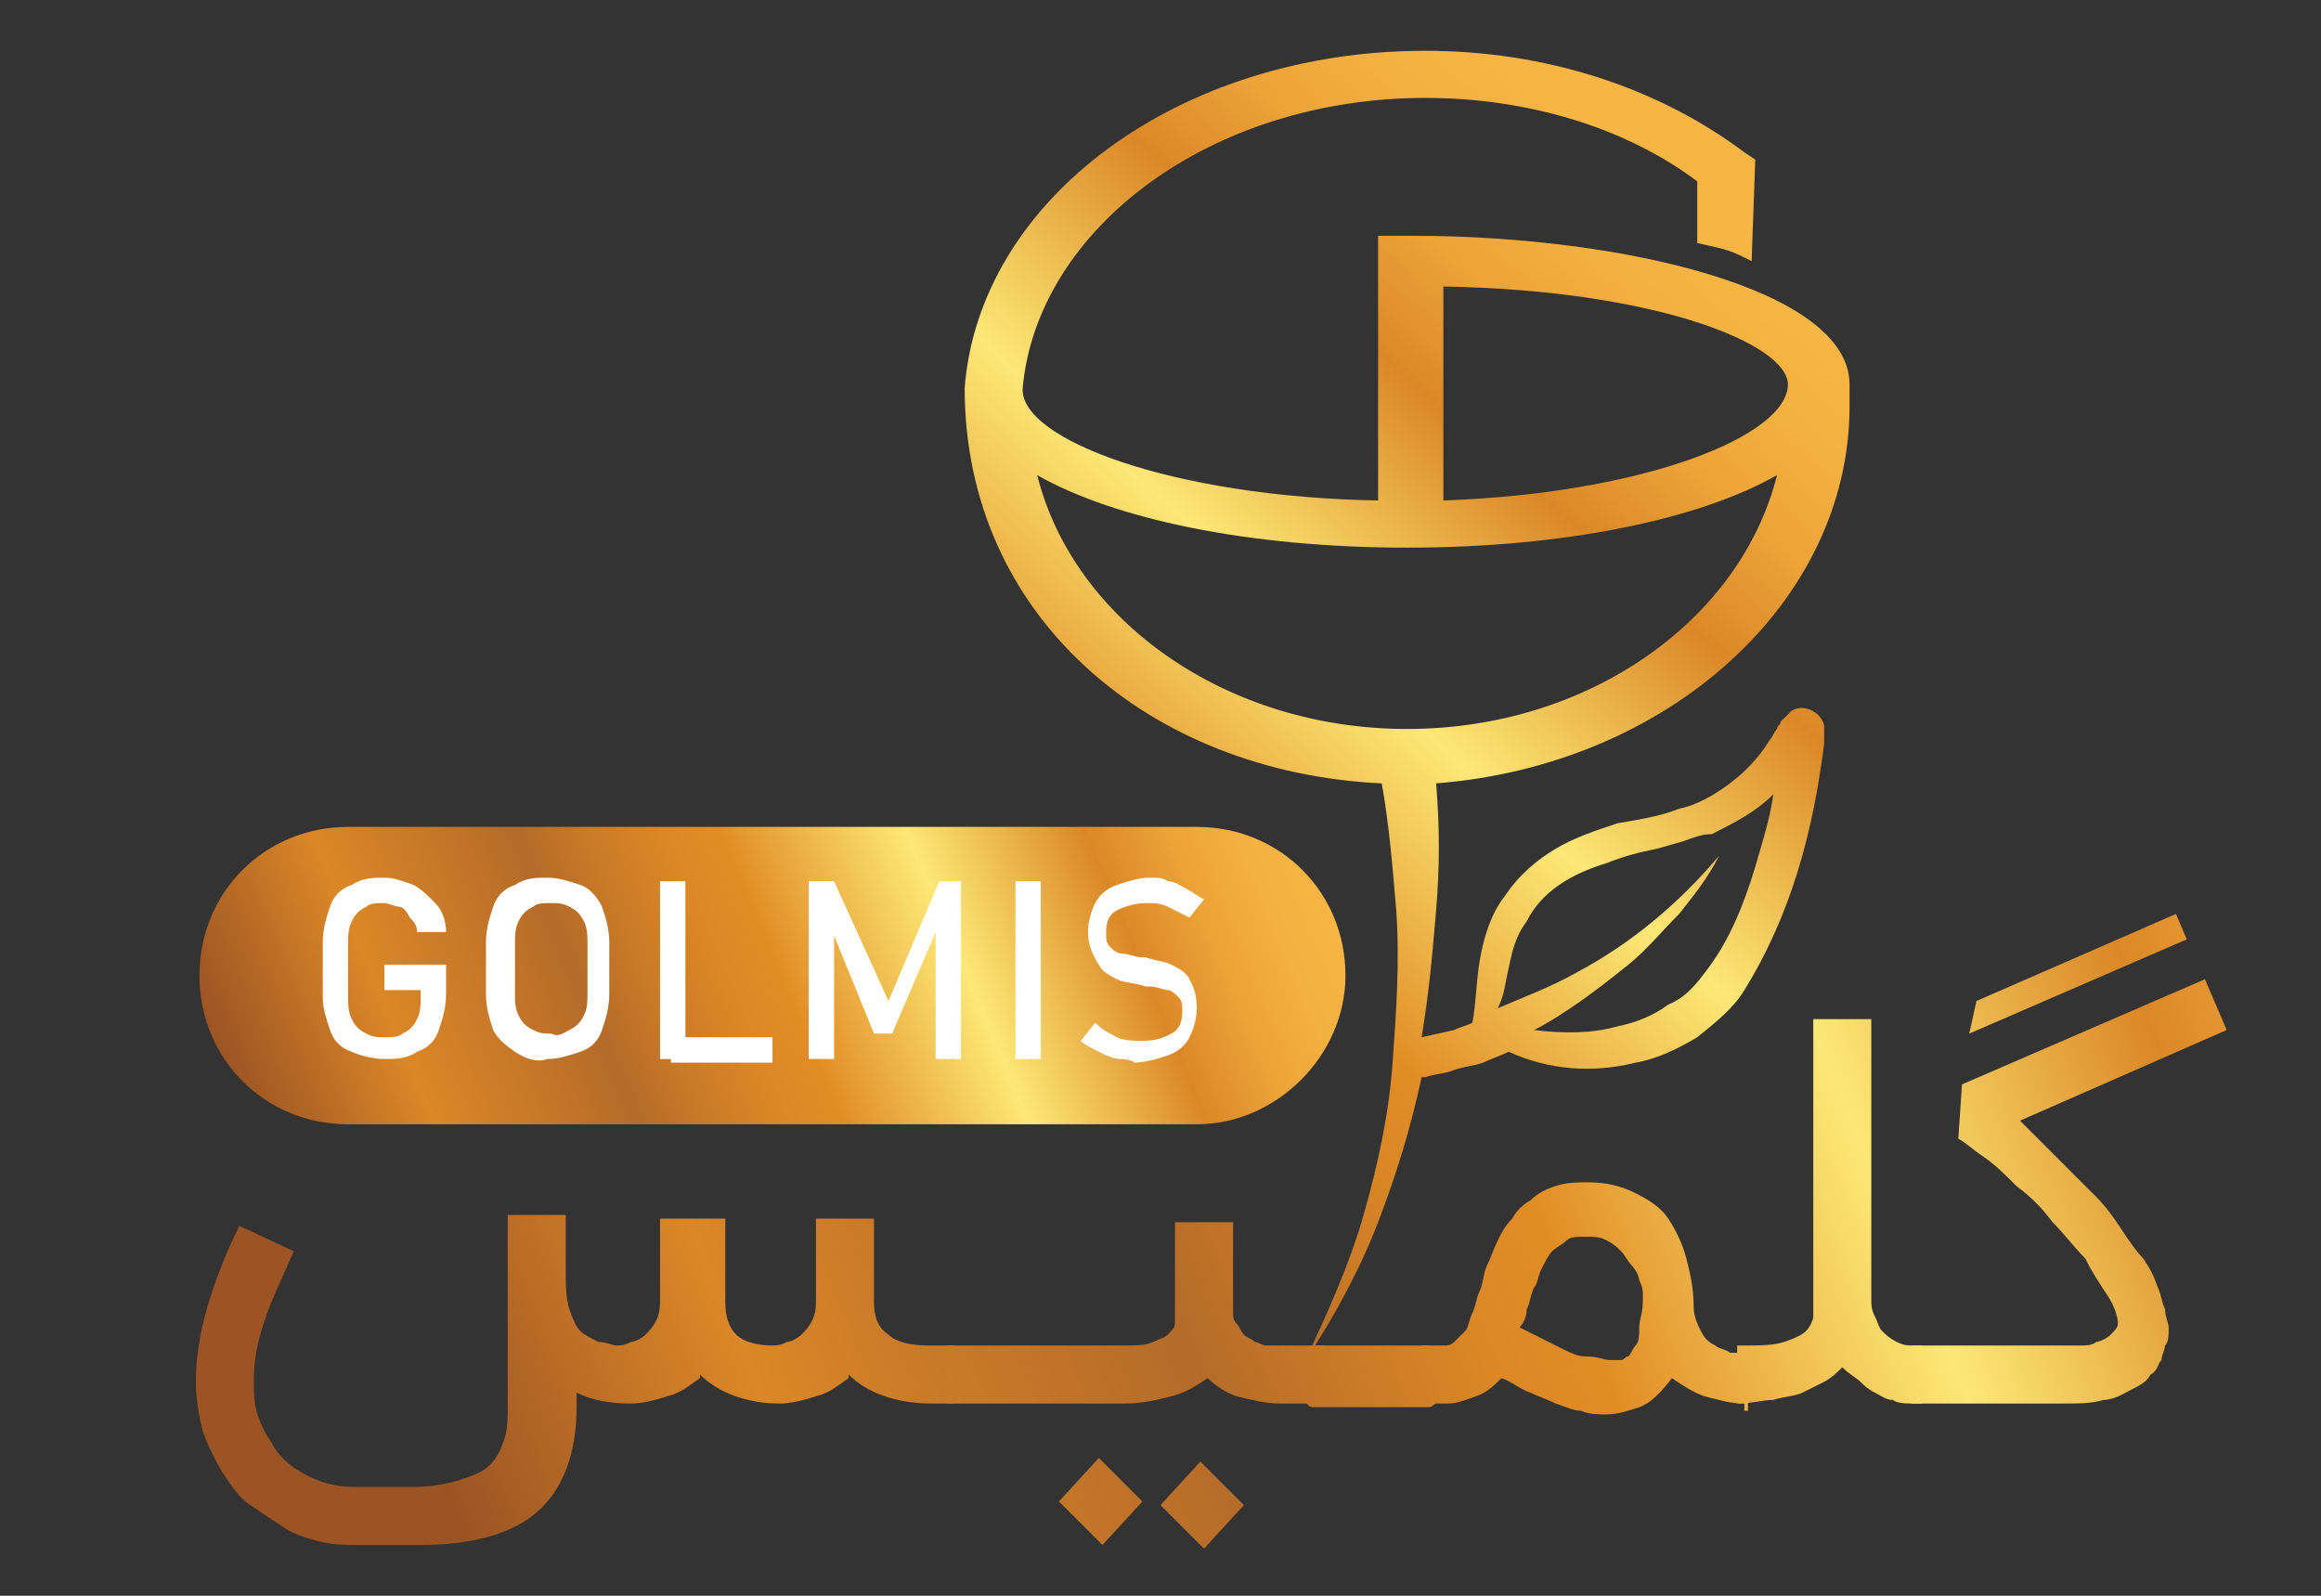
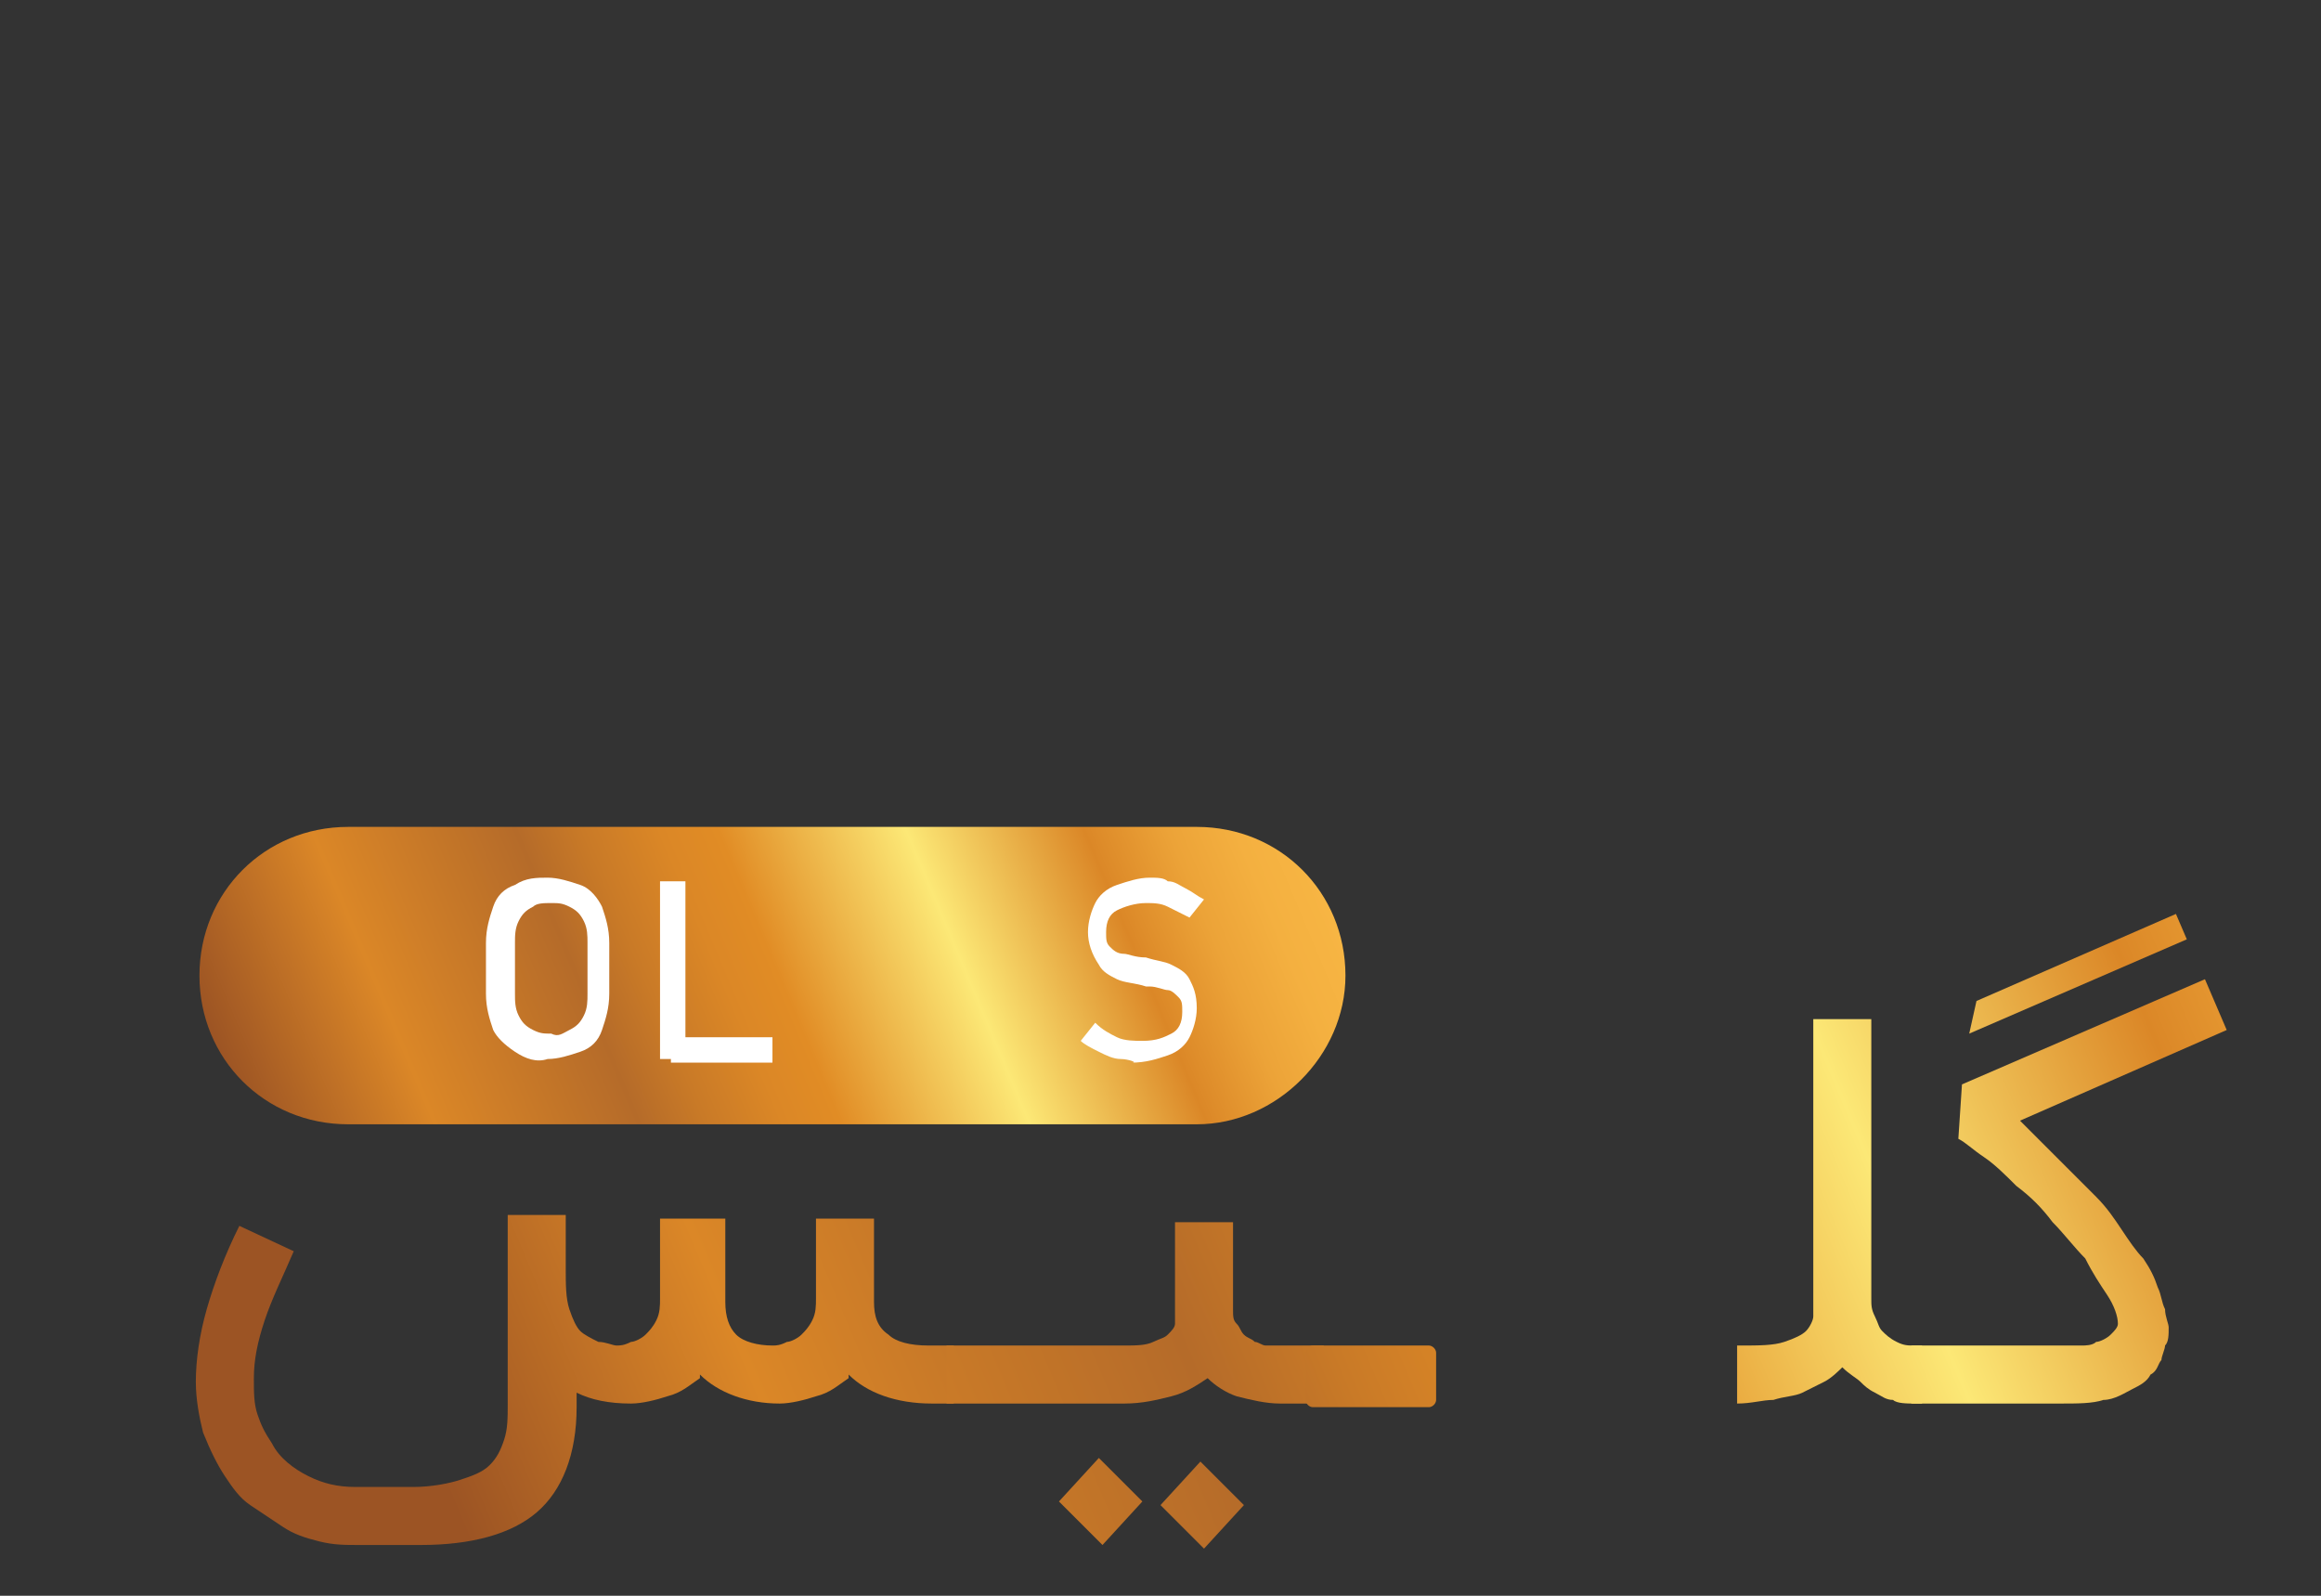
<svg xmlns="http://www.w3.org/2000/svg" version="1.1" id="Layer_1" x="0px" y="0px" viewBox="0 0 64 44" style="enable-background:new 0 0 64 44;" xml:space="preserve">
  <rect x="0" y="0" width="64" height="44" fill="#333333" stroke="none" />
  <style type="text/css">
	.st0{fill:url(#SVGID_1_);}
	.st1{fill:url(#SVGID_00000049199521496881199930000013311928684569781376_);}
	.st2{fill:url(#SVGID_00000163067191424510275080000014973151810762062518_);}
	.st3{fill:url(#SVGID_00000006665526578891104800000017375603147735874695_);}
	.st4{fill:url(#SVGID_00000165919380301519072400000016444261377068647346_);}
	.st5{fill:url(#SVGID_00000145032112329523318020000009095363107071442586_);}
	.st6{fill:url(#SVGID_00000005950354315194419800000013520946761012871040_);}
	.st7{fill:url(#SVGID_00000067932733002099335020000010889930082890592680_);}
	.st8{fill:#FFFFFF;}
</style>
  <linearGradient id="SVGID_1_" gradientUnits="userSpaceOnUse" x1="47.066" y1="6.588" x2="16.651" y2="41.136">
    <stop offset="0" style="stop-color:#F7B543" />
    <stop offset="5.123457e-02" style="stop-color:#F4B040" />
    <stop offset="0.109" style="stop-color:#ECA338" />
    <stop offset="0.169" style="stop-color:#DE8C2A" />
    <stop offset="0.181" style="stop-color:#DB8727" />
    <stop offset="0.333" style="stop-color:#FCE876" />
    <stop offset="0.494" style="stop-color:#E18C25" />
    <stop offset="0.543" style="stop-color:#DB8726" />
    <stop offset="0.609" style="stop-color:#C97A27" />
    <stop offset="0.666" style="stop-color:#B56B29" />
    <stop offset="0.841" style="stop-color:#DB8727" />
    <stop offset="1" style="stop-color:#9C5424" />
  </linearGradient>
-   <path class="st0" d="M51,10.6c0-2.6-6.2-4.1-12.1-4.1h-0.9v7.3c-5.7-0.1-9.9-1.7-9.8-3.1c0.4-4.4,5.2-8,11.1-8  c2.8,0,5.5,0.8,7.5,2.3v1.7c0.9,0.2,0.9,0.2,1.5,0.5l0.1-2.8l-0.3-0.2c-2.4-1.8-5.5-2.8-8.8-2.8c-6.8,0-12.3,4.1-12.7,9.3h0  c0,0,0,0,0,0c0,6.3,5.1,10.6,11.5,10.9c0.2,1.1,0.3,2.3,0.4,3.5c0.1,1.4,0,2.8-0.1,4.2c-0.1,1.4-0.4,2.8-0.8,4.2  c-0.4,1.4-1,2.7-1.6,4c0.8-1.2,1.5-2.5,2-3.8c0.5-1.3,0.9-2.6,1.2-4l0,0l0.1,0c0.3-0.1,0.6-0.1,0.8-0.2c0.3-0.1,0.5-0.1,0.8-0.2  c0.2-0.1,0.5-0.2,0.7-0.3c1.1,0.5,2.3,0.6,3.5,0.3c0.6-0.1,1.2-0.4,1.7-0.7c0.5-0.4,1-0.8,1.3-1.3c1.3-2.1,1.9-4.4,2.2-6.8l0-0.2  l0-0.1l0-0.1c0,0,0-0.1,0-0.1c-0.1-0.4-0.6-0.6-0.9-0.4c-0.1,0.1-0.1,0.1-0.2,0.2l-0.1,0.1c0,0.1-0.1,0.1-0.1,0.2  c-0.1,0.1-0.1,0.2-0.2,0.3c-0.3,0.5-0.7,0.9-1.1,1.2c-0.4,0.3-0.9,0.6-1.4,0.7c-0.5,0.2-1.1,0.3-1.7,0.4c-0.6,0.2-1.2,0.4-1.7,0.7  c-0.5,0.3-1,0.7-1.4,1.3c-0.4,0.5-0.6,1.2-0.7,1.8c-0.1,0.6-0.1,1.2-0.2,1.7c-0.2,0.1-0.3,0.1-0.5,0.2l-0.9,0.2  c0.2-1.2,0.3-2.3,0.4-3.5c0.1-1.2,0.1-2.3,0-3.5C46,21.1,51,16.6,51,11.2L51,10.6L51,10.6C51,10.6,51,10.6,51,10.6z M41.6,26.7  c0.1-0.5,0.2-0.9,0.5-1.3c0.4-0.8,1.2-1.3,2.2-1.6c0.5-0.2,0.9-0.3,1.4-0.4l0.7-0.2c0.3-0.1,0.5-0.2,0.8-0.2  c0.6-0.3,1.2-0.6,1.7-1.1c-0.1,0.7-0.3,1.3-0.5,2c-0.3,1-0.7,2-1.3,2.8c-0.3,0.4-0.6,0.8-1.1,1c-0.4,0.3-0.9,0.5-1.4,0.6  c-0.7,0.2-1.5,0.2-2.3,0.1c0.4-0.2,0.7-0.4,1-0.6c0.6-0.4,1.1-0.8,1.6-1.2c0.5-0.4,0.9-0.9,1.4-1.4c0.4-0.5,0.8-1,1.1-1.6l0,0l0,0  c-1.1,1.3-2.4,2.4-3.9,3.2c-0.7,0.4-1.5,0.7-2.2,1C41.5,27.4,41.5,27.1,41.6,26.7z M38.8,20.1c-5,0-9.2-3-10.2-7  c2.1,1.2,5.8,2,10.2,2c4.4,0,8.1-0.8,10.2-2C48,17.1,43.8,20.1,38.8,20.1z M39.8,13.8V7.9c5.9,0.1,9.5,1.6,9.5,2.7  C49.3,12,45.4,13.6,39.8,13.8z" />
  <g>
    <linearGradient id="SVGID_00000158743026312114350830000011838335594607257017_" gradientUnits="userSpaceOnUse" x1="63.216" y1="16.644" x2="11.246" y2="38.495">
      <stop offset="0" style="stop-color:#F7B543" />
      <stop offset="5.123457e-02" style="stop-color:#F4B040" />
      <stop offset="0.109" style="stop-color:#ECA338" />
      <stop offset="0.169" style="stop-color:#DE8C2A" />
      <stop offset="0.181" style="stop-color:#DB8727" />
      <stop offset="0.333" style="stop-color:#FCE876" />
      <stop offset="0.494" style="stop-color:#E18C25" />
      <stop offset="0.543" style="stop-color:#DB8726" />
      <stop offset="0.609" style="stop-color:#C97A27" />
      <stop offset="0.666" style="stop-color:#B56B29" />
      <stop offset="0.841" style="stop-color:#DB8727" />
      <stop offset="1" style="stop-color:#9C5424" />
    </linearGradient>
    <path style="fill:url(#SVGID_00000158743026312114350830000011838335594607257017_);" d="M25.7,38.7c-1,0-1.8-0.3-2.3-0.8   c0,0,0,0,0,0.1c0,0,0,0,0,0c-0.3,0.2-0.5,0.4-0.9,0.5c-0.3,0.1-0.7,0.2-1,0.2c-0.9,0-1.7-0.3-2.2-0.8c0,0,0,0,0,0.1c0,0,0,0,0,0   c-0.3,0.2-0.5,0.4-0.9,0.5c-0.3,0.1-0.7,0.2-1,0.2c-0.6,0-1.1-0.1-1.5-0.3v0.4c0,1.3-0.4,2.3-1.1,2.9c-0.7,0.6-1.8,0.9-3.2,0.9H9.9   c-0.4,0-0.7,0-1.1-0.1c-0.4-0.1-0.7-0.2-1-0.4c-0.3-0.2-0.6-0.4-0.9-0.6c-0.3-0.2-0.5-0.5-0.7-0.8C6,40.4,5.8,40,5.6,39.5   c-0.1-0.4-0.2-0.9-0.2-1.4c0-0.6,0.1-1.3,0.3-2c0.2-0.7,0.5-1.5,0.9-2.3l1.5,0.7c-0.3,0.7-0.6,1.3-0.8,1.9   c-0.2,0.6-0.3,1.1-0.3,1.6c0,0.4,0,0.7,0.1,1c0.1,0.3,0.2,0.5,0.4,0.8c0.2,0.4,0.6,0.7,1,0.9c0.4,0.2,0.8,0.3,1.3,0.3h1.6   c0.5,0,1-0.1,1.3-0.2s0.6-0.2,0.8-0.4c0.2-0.2,0.3-0.4,0.4-0.7c0.1-0.3,0.1-0.6,0.1-1v-5.2h1.6v1.5c0,0.4,0,0.8,0.1,1.1   c0.1,0.3,0.2,0.5,0.3,0.6c0.1,0.1,0.3,0.2,0.5,0.3c0.2,0,0.4,0.1,0.5,0.1c0.1,0,0.2,0,0.4-0.1c0.1,0,0.3-0.1,0.4-0.2   c0.1-0.1,0.2-0.2,0.3-0.4c0.1-0.2,0.1-0.4,0.1-0.6v-2.2H20v2.3c0,0.4,0.1,0.7,0.3,0.9c0.2,0.2,0.6,0.3,1,0.3c0.1,0,0.2,0,0.4-0.1   c0.1,0,0.3-0.1,0.4-0.2c0.1-0.1,0.2-0.2,0.3-0.4c0.1-0.2,0.1-0.4,0.1-0.6v-2.2h1.6v2.3c0,0.4,0.1,0.7,0.4,0.9   c0.2,0.2,0.6,0.3,1.1,0.3h0.7v1.6H25.7z" />
    <linearGradient id="SVGID_00000163062829527505675780000010967211530776629383_" gradientUnits="userSpaceOnUse" x1="75.234" y1="20.309" x2="11.845" y2="46.961">
      <stop offset="0" style="stop-color:#F7B543" />
      <stop offset="5.123457e-02" style="stop-color:#F4B040" />
      <stop offset="0.109" style="stop-color:#ECA338" />
      <stop offset="0.169" style="stop-color:#DE8C2A" />
      <stop offset="0.181" style="stop-color:#DB8727" />
      <stop offset="0.333" style="stop-color:#FCE876" />
      <stop offset="0.494" style="stop-color:#E18C25" />
      <stop offset="0.543" style="stop-color:#DB8726" />
      <stop offset="0.609" style="stop-color:#C97A27" />
      <stop offset="0.666" style="stop-color:#B56B29" />
      <stop offset="0.841" style="stop-color:#DB8727" />
      <stop offset="1" style="stop-color:#9C5424" />
    </linearGradient>
    <path style="fill:url(#SVGID_00000163062829527505675780000010967211530776629383_);" d="M36.5,37.1v1.6h-1.2   c-0.4,0-0.8-0.1-1.2-0.2c-0.3-0.1-0.6-0.3-0.8-0.5c-0.3,0.2-0.6,0.4-1,0.5c-0.4,0.1-0.8,0.2-1.3,0.2h-4.9v-1.6H31   c0.3,0,0.6,0,0.8-0.1c0.2-0.1,0.3-0.1,0.4-0.2c0.1-0.1,0.2-0.2,0.2-0.3c0-0.1,0-0.2,0-0.3v-2.5h1.6v2.4c0,0.2,0,0.3,0.1,0.4   c0.1,0.1,0.1,0.2,0.2,0.3c0.1,0.1,0.2,0.1,0.3,0.2c0.1,0,0.2,0.1,0.3,0.1c0.1,0,0.2,0,0.2,0c0.1,0,0.1,0,0.2,0H36.5z M30.4,42.6   l-1.2-1.2l1.1-1.2l1.2,1.2L30.4,42.6z M33.2,42.7l-1.2-1.2l1.1-1.2l1.2,1.2L33.2,42.7z" />
    <linearGradient id="SVGID_00000069363704541591557360000013981382401208447144_" gradientUnits="userSpaceOnUse" x1="68.89" y1="24.861" x2="16.92" y2="46.712">
      <stop offset="0" style="stop-color:#F7B543" />
      <stop offset="5.123457e-02" style="stop-color:#F4B040" />
      <stop offset="0.109" style="stop-color:#ECA338" />
      <stop offset="0.169" style="stop-color:#DE8C2A" />
      <stop offset="0.181" style="stop-color:#DB8727" />
      <stop offset="0.333" style="stop-color:#FCE876" />
      <stop offset="0.494" style="stop-color:#E18C25" />
      <stop offset="0.543" style="stop-color:#DB8726" />
      <stop offset="0.609" style="stop-color:#C97A27" />
      <stop offset="0.666" style="stop-color:#B56B29" />
      <stop offset="0.841" style="stop-color:#DB8727" />
      <stop offset="1" style="stop-color:#9C5424" />
    </linearGradient>
    <path style="fill:url(#SVGID_00000069363704541591557360000013981382401208447144_);" d="M39.4,37.1c0.1,0,0.2,0.1,0.2,0.2v1.3   c0,0.1-0.1,0.2-0.2,0.2h-3.2c-0.1,0-0.2-0.1-0.2-0.2v-1.3c0-0.1,0.1-0.2,0.2-0.2H39.4z" />
    <linearGradient id="SVGID_00000111899013365264747470000003985204481485720221_" gradientUnits="userSpaceOnUse" x1="69.247" y1="25.709" x2="17.277" y2="47.561">
      <stop offset="0" style="stop-color:#F7B543" />
      <stop offset="5.123457e-02" style="stop-color:#F4B040" />
      <stop offset="0.109" style="stop-color:#ECA338" />
      <stop offset="0.169" style="stop-color:#DE8C2A" />
      <stop offset="0.181" style="stop-color:#DB8727" />
      <stop offset="0.333" style="stop-color:#FCE876" />
      <stop offset="0.494" style="stop-color:#E18C25" />
      <stop offset="0.543" style="stop-color:#DB8726" />
      <stop offset="0.609" style="stop-color:#C97A27" />
      <stop offset="0.666" style="stop-color:#B56B29" />
      <stop offset="0.841" style="stop-color:#DB8727" />
      <stop offset="1" style="stop-color:#9C5424" />
    </linearGradient>
-     <path style="fill:url(#SVGID_00000111899013365264747470000003985204481485720221_);" d="M48.1,38.7c-0.4,0-0.7-0.1-1.1-0.2   c-0.3-0.1-0.6-0.3-0.9-0.5c-0.3,0.4-0.6,0.7-0.9,0.8c-0.3,0.1-0.6,0.2-0.9,0.2c-0.2,0-0.5,0-0.7-0.1c-0.2,0-0.4-0.1-0.7-0.2   c-0.2-0.1-0.5-0.2-0.7-0.3c-0.3-0.1-0.5-0.3-0.8-0.4c-0.2,0.2-0.4,0.4-0.7,0.5c-0.3,0.1-0.5,0.2-0.8,0.2h-0.7v-1.6h0.6   c0.1,0,0.2,0,0.3-0.1c0.1-0.1,0.2-0.2,0.3-0.3c0.1-0.1,0.1-0.3,0.2-0.5s0.1-0.4,0.2-0.6c0.1-0.2,0.1-0.5,0.2-0.7   c0.1-0.2,0.2-0.5,0.3-0.7s0.2-0.4,0.4-0.6c0.1-0.2,0.3-0.4,0.5-0.5c0.2-0.2,0.4-0.3,0.7-0.4c0.3-0.1,0.6-0.1,0.9-0.1   c0.5,0,0.9,0.1,1.3,0.3c0.4,0.2,0.7,0.4,0.9,0.7c0.2,0.3,0.4,0.7,0.5,1.1c0.1,0.4,0.2,0.8,0.2,1.3c0,0.3,0.1,0.5,0.2,0.7   c0.1,0.2,0.2,0.3,0.4,0.4c0.1,0.1,0.3,0.1,0.4,0.2c0.1,0,0.2,0,0.3,0h0.2v1.6H48.1z M44.4,37.5c0,0,0.1,0,0.1,0c0.1,0,0.1,0,0.2,0   c0.1,0,0.1-0.1,0.2-0.1c0.1-0.1,0.1-0.2,0.2-0.3c0.1-0.1,0.1-0.3,0.1-0.5c0-0.2,0.1-0.4,0.1-0.7c0,0,0-0.1,0-0.2   c0-0.1,0-0.2-0.1-0.4c0-0.1-0.1-0.3-0.2-0.4s-0.2-0.3-0.3-0.4c-0.1-0.1-0.2-0.2-0.4-0.3c-0.2-0.1-0.3-0.1-0.6-0.1   c-0.2,0-0.4,0-0.5,0.1s-0.3,0.2-0.4,0.3c-0.1,0.1-0.2,0.3-0.3,0.5c-0.1,0.2-0.1,0.4-0.2,0.5c-0.1,0.2-0.1,0.4-0.2,0.6   c0,0.2-0.1,0.4-0.2,0.5c0.2,0.1,0.4,0.2,0.6,0.3c0.2,0.1,0.4,0.2,0.6,0.3c0.2,0.1,0.4,0.2,0.6,0.2C44.1,37.4,44.2,37.5,44.4,37.5   L44.4,37.5z" />
    <linearGradient id="SVGID_00000130608480725020986030000009678758700224854425_" gradientUnits="userSpaceOnUse" x1="69.336" y1="25.922" x2="17.366" y2="47.773">
      <stop offset="0" style="stop-color:#F7B543" />
      <stop offset="5.123457e-02" style="stop-color:#F4B040" />
      <stop offset="0.109" style="stop-color:#ECA338" />
      <stop offset="0.169" style="stop-color:#DE8C2A" />
      <stop offset="0.181" style="stop-color:#DB8727" />
      <stop offset="0.333" style="stop-color:#FCE876" />
      <stop offset="0.494" style="stop-color:#E18C25" />
      <stop offset="0.543" style="stop-color:#DB8726" />
      <stop offset="0.609" style="stop-color:#C97A27" />
      <stop offset="0.666" style="stop-color:#B56B29" />
      <stop offset="0.841" style="stop-color:#DB8727" />
      <stop offset="1" style="stop-color:#9C5424" />
    </linearGradient>
    <path style="fill:url(#SVGID_00000130608480725020986030000009678758700224854425_);" d="M48,37.1c0.5,0,0.9,0,1.2-0.1   c0.3-0.1,0.5-0.2,0.6-0.3c0.1-0.1,0.2-0.3,0.2-0.4c0-0.2,0-0.3,0-0.5v-7.7h1.6v7.7c0,0.2,0,0.3,0.1,0.5c0.1,0.2,0.1,0.3,0.2,0.4   c0.1,0.1,0.2,0.2,0.4,0.3c0.2,0.1,0.3,0.1,0.5,0.1h0.2v1.6h-0.2c-0.2,0-0.5,0-0.6-0.1c-0.2,0-0.3-0.1-0.5-0.2   c-0.2-0.1-0.3-0.2-0.4-0.3c-0.1-0.1-0.3-0.2-0.5-0.4c-0.1,0.1-0.3,0.3-0.5,0.4c-0.2,0.1-0.4,0.2-0.6,0.3c-0.2,0.1-0.5,0.1-0.8,0.2   c-0.3,0-0.6,0.1-1,0.1V37.1z" />
    <linearGradient id="SVGID_00000183220387477949532070000004195081953976661889_" gradientUnits="userSpaceOnUse" x1="69.93" y1="27.334" x2="17.96" y2="49.185">
      <stop offset="0" style="stop-color:#F7B543" />
      <stop offset="5.123457e-02" style="stop-color:#F4B040" />
      <stop offset="0.109" style="stop-color:#ECA338" />
      <stop offset="0.169" style="stop-color:#DE8C2A" />
      <stop offset="0.181" style="stop-color:#DB8727" />
      <stop offset="0.333" style="stop-color:#FCE876" />
      <stop offset="0.494" style="stop-color:#E18C25" />
      <stop offset="0.543" style="stop-color:#DB8726" />
      <stop offset="0.609" style="stop-color:#C97A27" />
      <stop offset="0.666" style="stop-color:#B56B29" />
      <stop offset="0.841" style="stop-color:#DB8727" />
      <stop offset="1" style="stop-color:#9C5424" />
    </linearGradient>
    <path style="fill:url(#SVGID_00000183220387477949532070000004195081953976661889_);" d="M52.7,38.7v-1.6h4.4c0.1,0,0.2,0,0.3,0   c0.1,0,0.3,0,0.4-0.1c0.1,0,0.3-0.1,0.4-0.2c0.1-0.1,0.2-0.2,0.2-0.3c0-0.2-0.1-0.5-0.3-0.8c-0.2-0.3-0.4-0.6-0.6-1   c-0.3-0.3-0.6-0.7-0.9-1c-0.3-0.4-0.6-0.7-1-1c-0.3-0.3-0.6-0.6-0.9-0.8c-0.3-0.2-0.5-0.4-0.7-0.5l0.1-1.5l6.7-2.9l0.6,1.4   l-5.7,2.5c0.2,0.2,0.4,0.4,0.6,0.6s0.5,0.5,0.7,0.7s0.5,0.5,0.8,0.8c0.3,0.3,0.5,0.6,0.7,0.9c0.2,0.3,0.4,0.6,0.6,0.8   c0.2,0.3,0.3,0.5,0.4,0.8c0.1,0.2,0.1,0.4,0.2,0.6c0,0.2,0.1,0.4,0.1,0.5c0,0.2,0,0.4-0.1,0.5c0,0.1-0.1,0.3-0.1,0.4   c-0.1,0.1-0.1,0.3-0.3,0.4c-0.1,0.2-0.3,0.3-0.5,0.4c-0.2,0.1-0.5,0.3-0.8,0.3c-0.3,0.1-0.7,0.1-1.2,0.1H52.7z M54.5,27.6l5.5-2.4   l0.3,0.7l-6,2.6L54.5,27.6z" />
  </g>
  <linearGradient id="SVGID_00000014594038082324419660000009947121131295826572_" gradientUnits="userSpaceOnUse" x1="34.98" y1="21.087" x2="7.541" y2="32.623">
    <stop offset="0" style="stop-color:#F7B543" />
    <stop offset="5.123457e-02" style="stop-color:#F4B040" />
    <stop offset="0.109" style="stop-color:#ECA338" />
    <stop offset="0.169" style="stop-color:#DE8C2A" />
    <stop offset="0.181" style="stop-color:#DB8727" />
    <stop offset="0.333" style="stop-color:#FCE876" />
    <stop offset="0.494" style="stop-color:#E18C25" />
    <stop offset="0.543" style="stop-color:#DB8726" />
    <stop offset="0.609" style="stop-color:#C97A27" />
    <stop offset="0.666" style="stop-color:#B56B29" />
    <stop offset="0.841" style="stop-color:#DB8727" />
    <stop offset="1" style="stop-color:#9C5424" />
  </linearGradient>
  <path style="fill:url(#SVGID_00000014594038082324419660000009947121131295826572_);" d="M33,31H9.6c-2.3,0-4.1-1.8-4.1-4.1v0  c0-2.3,1.8-4.1,4.1-4.1H33c2.3,0,4.1,1.8,4.1,4.1v0C37.1,29.1,35.2,31,33,31z" />
  <g>
-     <path class="st8" d="M12.3,26.5v0.9c0,0.4-0.1,0.7-0.2,1c-0.1,0.3-0.3,0.5-0.6,0.6c-0.3,0.2-0.6,0.2-0.9,0.2   c-0.3,0-0.7-0.1-0.9-0.2c-0.3-0.1-0.5-0.3-0.6-0.6c-0.1-0.3-0.2-0.6-0.2-0.9v-1.5c0-0.4,0.1-0.7,0.2-1c0.1-0.3,0.3-0.5,0.6-0.6   c0.3-0.2,0.6-0.2,0.9-0.2c0.3,0,0.5,0.1,0.8,0.2c0.2,0.1,0.4,0.3,0.6,0.5c0.2,0.2,0.3,0.5,0.3,0.8h-0.8c0-0.2-0.1-0.3-0.2-0.4   C11.2,25.1,11.1,25,11,25s-0.3-0.1-0.4-0.1c-0.2,0-0.4,0-0.5,0.1c-0.2,0.1-0.3,0.2-0.4,0.4c-0.1,0.2-0.1,0.4-0.1,0.6v1.5   c0,0.2,0,0.4,0.1,0.6c0.1,0.2,0.2,0.3,0.4,0.4c0.2,0.1,0.3,0.1,0.5,0.1c0.2,0,0.4,0,0.5-0.1c0.2-0.1,0.3-0.2,0.4-0.4   c0.1-0.2,0.1-0.4,0.1-0.6v-0.2h-1v-0.7H12.3z" />
    <path class="st8" d="M14.2,29c-0.3-0.2-0.5-0.4-0.6-0.6c-0.1-0.3-0.2-0.6-0.2-1V26c0-0.4,0.1-0.7,0.2-1s0.3-0.5,0.6-0.6   c0.3-0.2,0.6-0.2,0.9-0.2c0.3,0,0.6,0.1,0.9,0.2s0.5,0.4,0.6,0.6c0.1,0.3,0.2,0.6,0.2,1v1.4c0,0.4-0.1,0.7-0.2,1   c-0.1,0.3-0.3,0.5-0.6,0.6s-0.6,0.2-0.9,0.2C14.8,29.3,14.5,29.2,14.2,29z M15.7,28.4c0.2-0.1,0.3-0.2,0.4-0.4   c0.1-0.2,0.1-0.4,0.1-0.6V26c0-0.2,0-0.4-0.1-0.6c-0.1-0.2-0.2-0.3-0.4-0.4s-0.3-0.1-0.5-0.1c-0.2,0-0.4,0-0.5,0.1   c-0.2,0.1-0.3,0.2-0.4,0.4c-0.1,0.2-0.1,0.4-0.1,0.6v1.4c0,0.2,0,0.4,0.1,0.6c0.1,0.2,0.2,0.3,0.4,0.4c0.2,0.1,0.3,0.1,0.5,0.1   C15.4,28.6,15.5,28.5,15.7,28.4z" />
    <path class="st8" d="M18.2,24.3h0.7v4.9h-0.7V24.3z M18.5,28.6h2.8v0.7h-2.8V28.6z" />
-     <path class="st8" d="M25.9,24.3h0.6v4.9h-0.7v-3.7l0,0.2l-1.2,2.8h-0.5L23,25.8l0-0.3v3.7h-0.7v-4.9H23l1.5,3.3L25.9,24.3z" />
-     <path class="st8" d="M28.7,29.2H28v-4.9h0.7V29.2z" />
    <path class="st8" d="M30.9,29.2c-0.2,0-0.4-0.1-0.6-0.2s-0.4-0.2-0.5-0.3l0.4-0.5c0.2,0.2,0.4,0.3,0.6,0.4c0.2,0.1,0.5,0.1,0.7,0.1   c0.4,0,0.6-0.1,0.8-0.2c0.2-0.1,0.3-0.3,0.3-0.6v0c0-0.2,0-0.3-0.1-0.4c-0.1-0.1-0.2-0.2-0.3-0.2s-0.3-0.1-0.5-0.1c0,0,0,0,0,0   s0,0,0,0l-0.1,0c-0.3-0.1-0.6-0.1-0.8-0.2c-0.2-0.1-0.4-0.2-0.5-0.4C30.1,26.3,30,26,30,25.7v0c0-0.3,0.1-0.6,0.2-0.8   c0.1-0.2,0.3-0.4,0.6-0.5c0.3-0.1,0.6-0.2,0.9-0.2c0.2,0,0.4,0,0.5,0.1c0.2,0,0.3,0.1,0.5,0.2c0.2,0.1,0.3,0.2,0.5,0.3l-0.4,0.5   c-0.2-0.1-0.4-0.2-0.6-0.3s-0.4-0.1-0.6-0.1c-0.3,0-0.6,0.1-0.8,0.2s-0.3,0.3-0.3,0.6v0c0,0.2,0,0.3,0.1,0.4   c0.1,0.1,0.2,0.2,0.4,0.2c0.1,0,0.3,0.1,0.6,0.1c0,0,0,0,0,0c0,0,0,0,0,0c0,0,0,0,0,0c0,0,0,0,0,0c0.3,0.1,0.5,0.1,0.7,0.2   c0.2,0.1,0.4,0.2,0.5,0.4c0.1,0.2,0.2,0.4,0.2,0.8v0c0,0.3-0.1,0.6-0.2,0.8s-0.3,0.4-0.6,0.5c-0.3,0.1-0.6,0.2-1,0.2   C31.4,29.3,31.1,29.2,30.9,29.2z" />
  </g>
</svg>